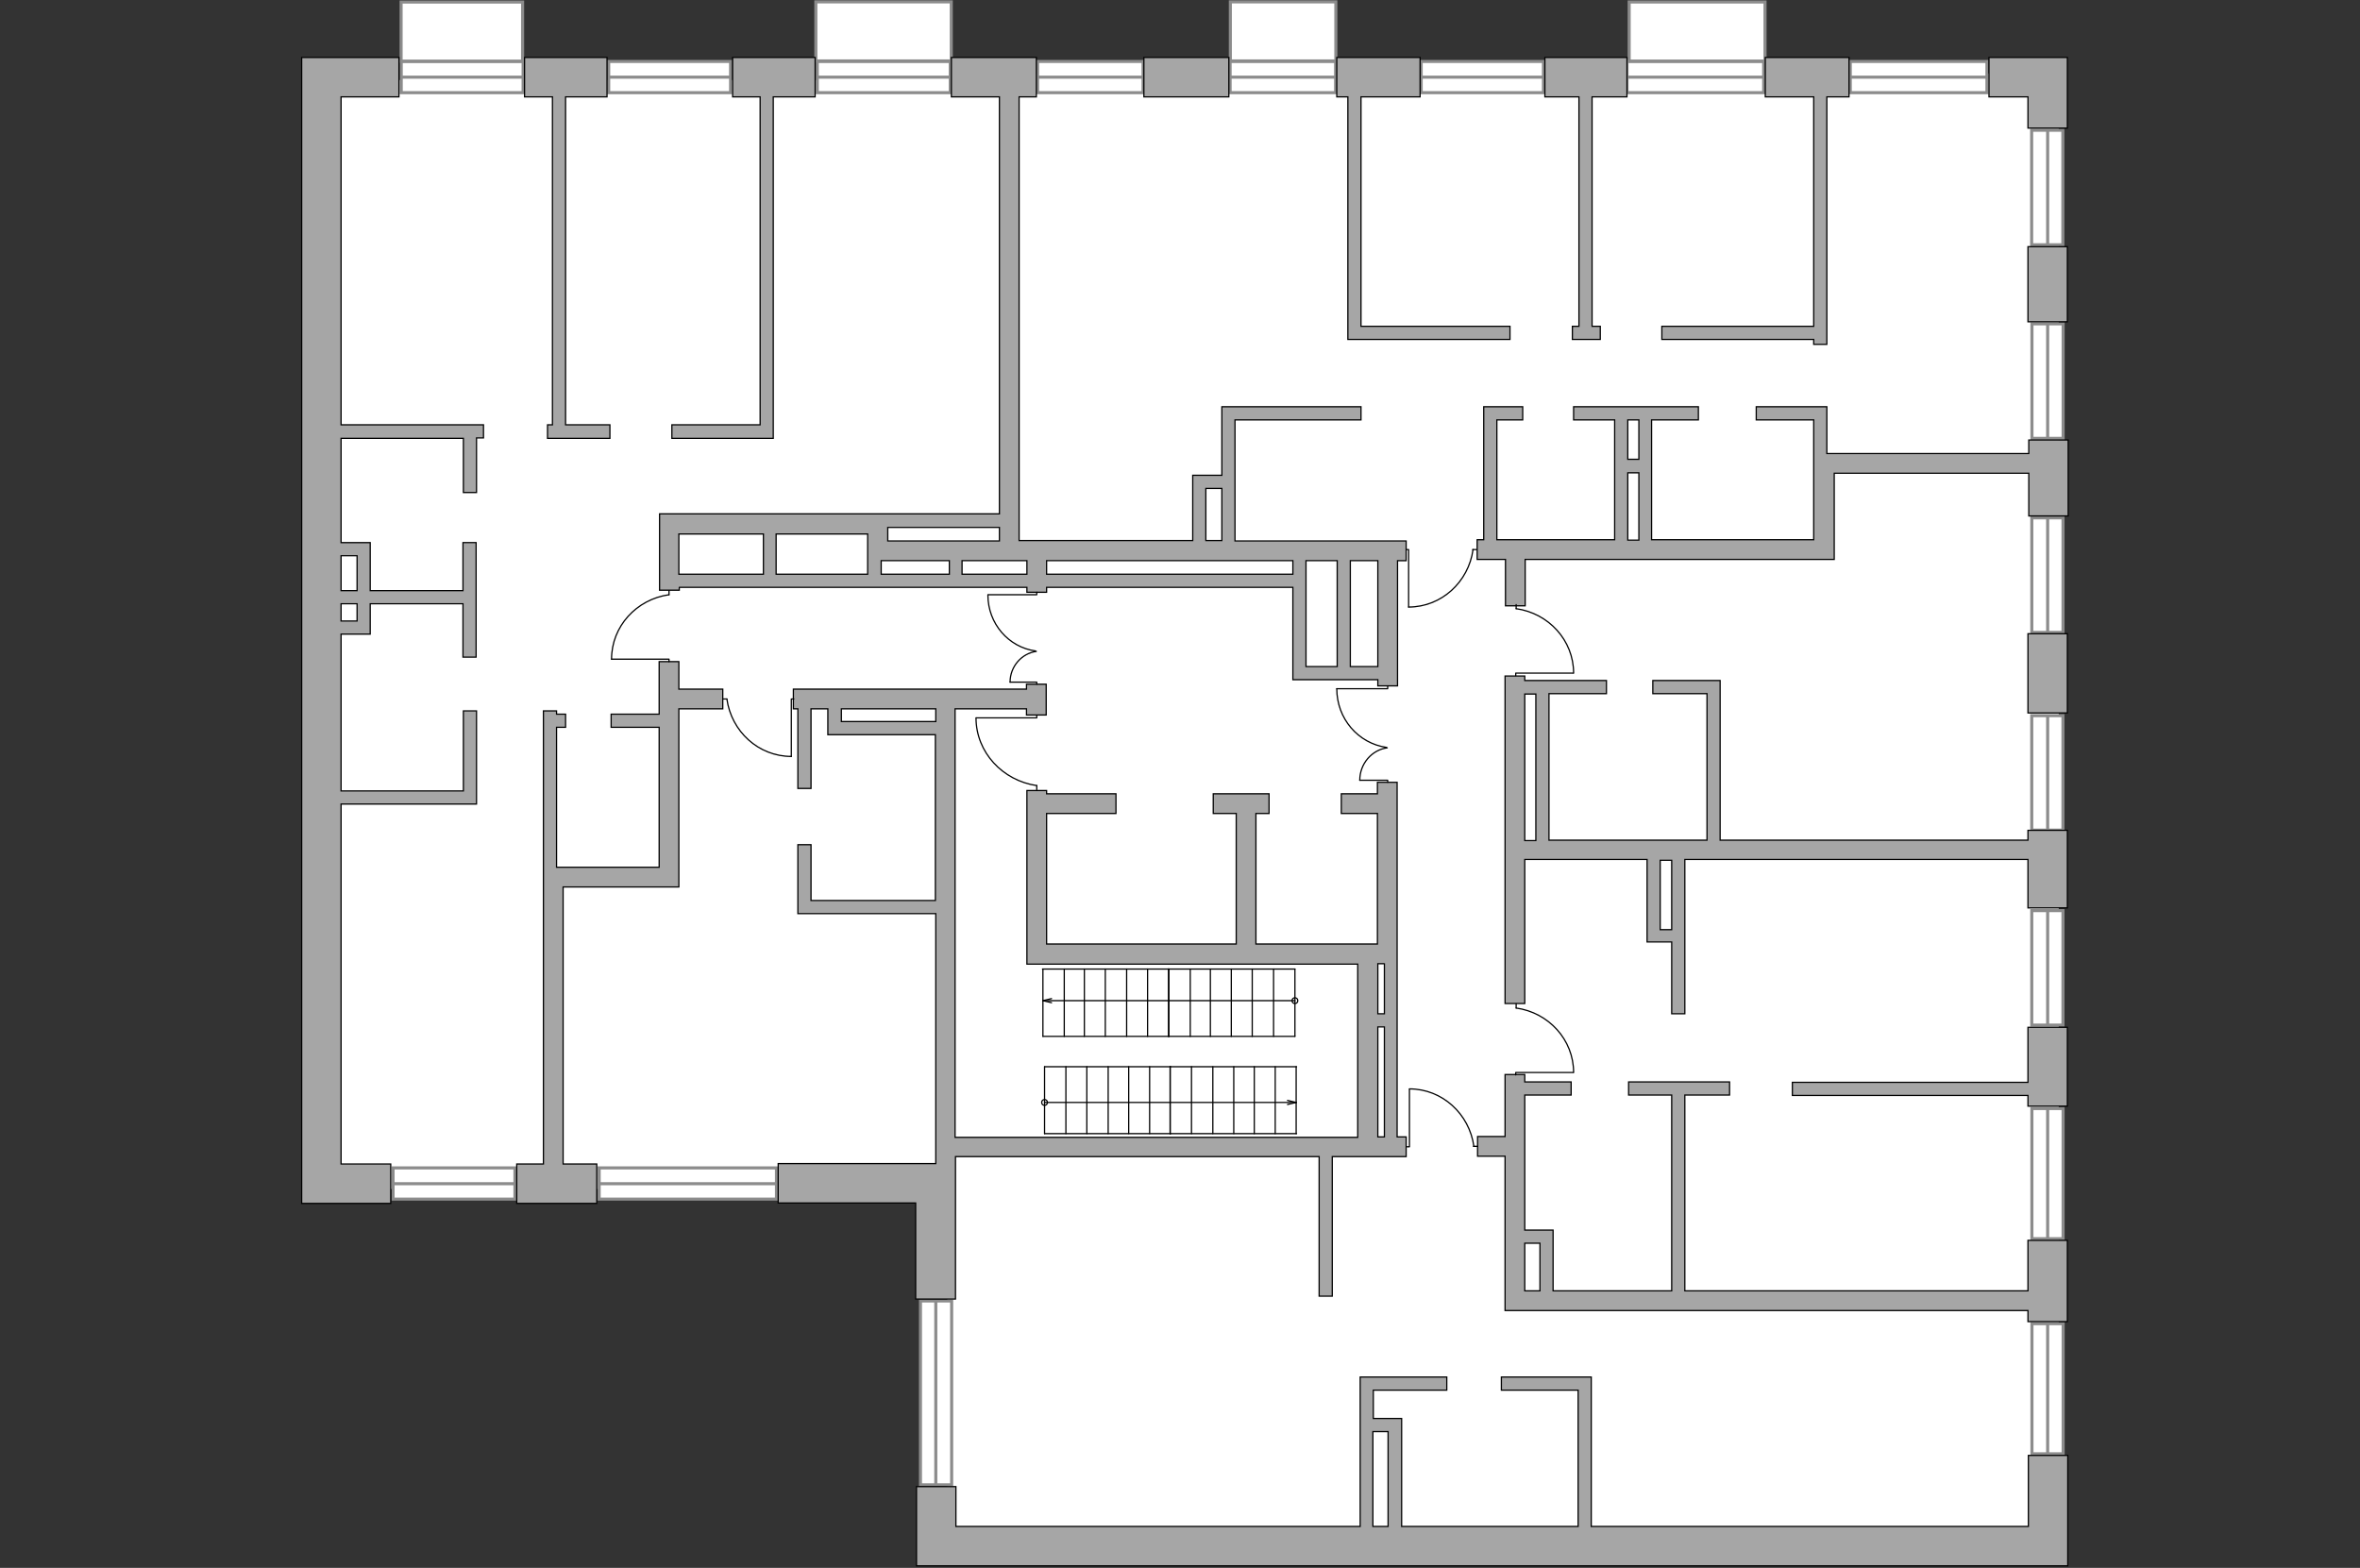
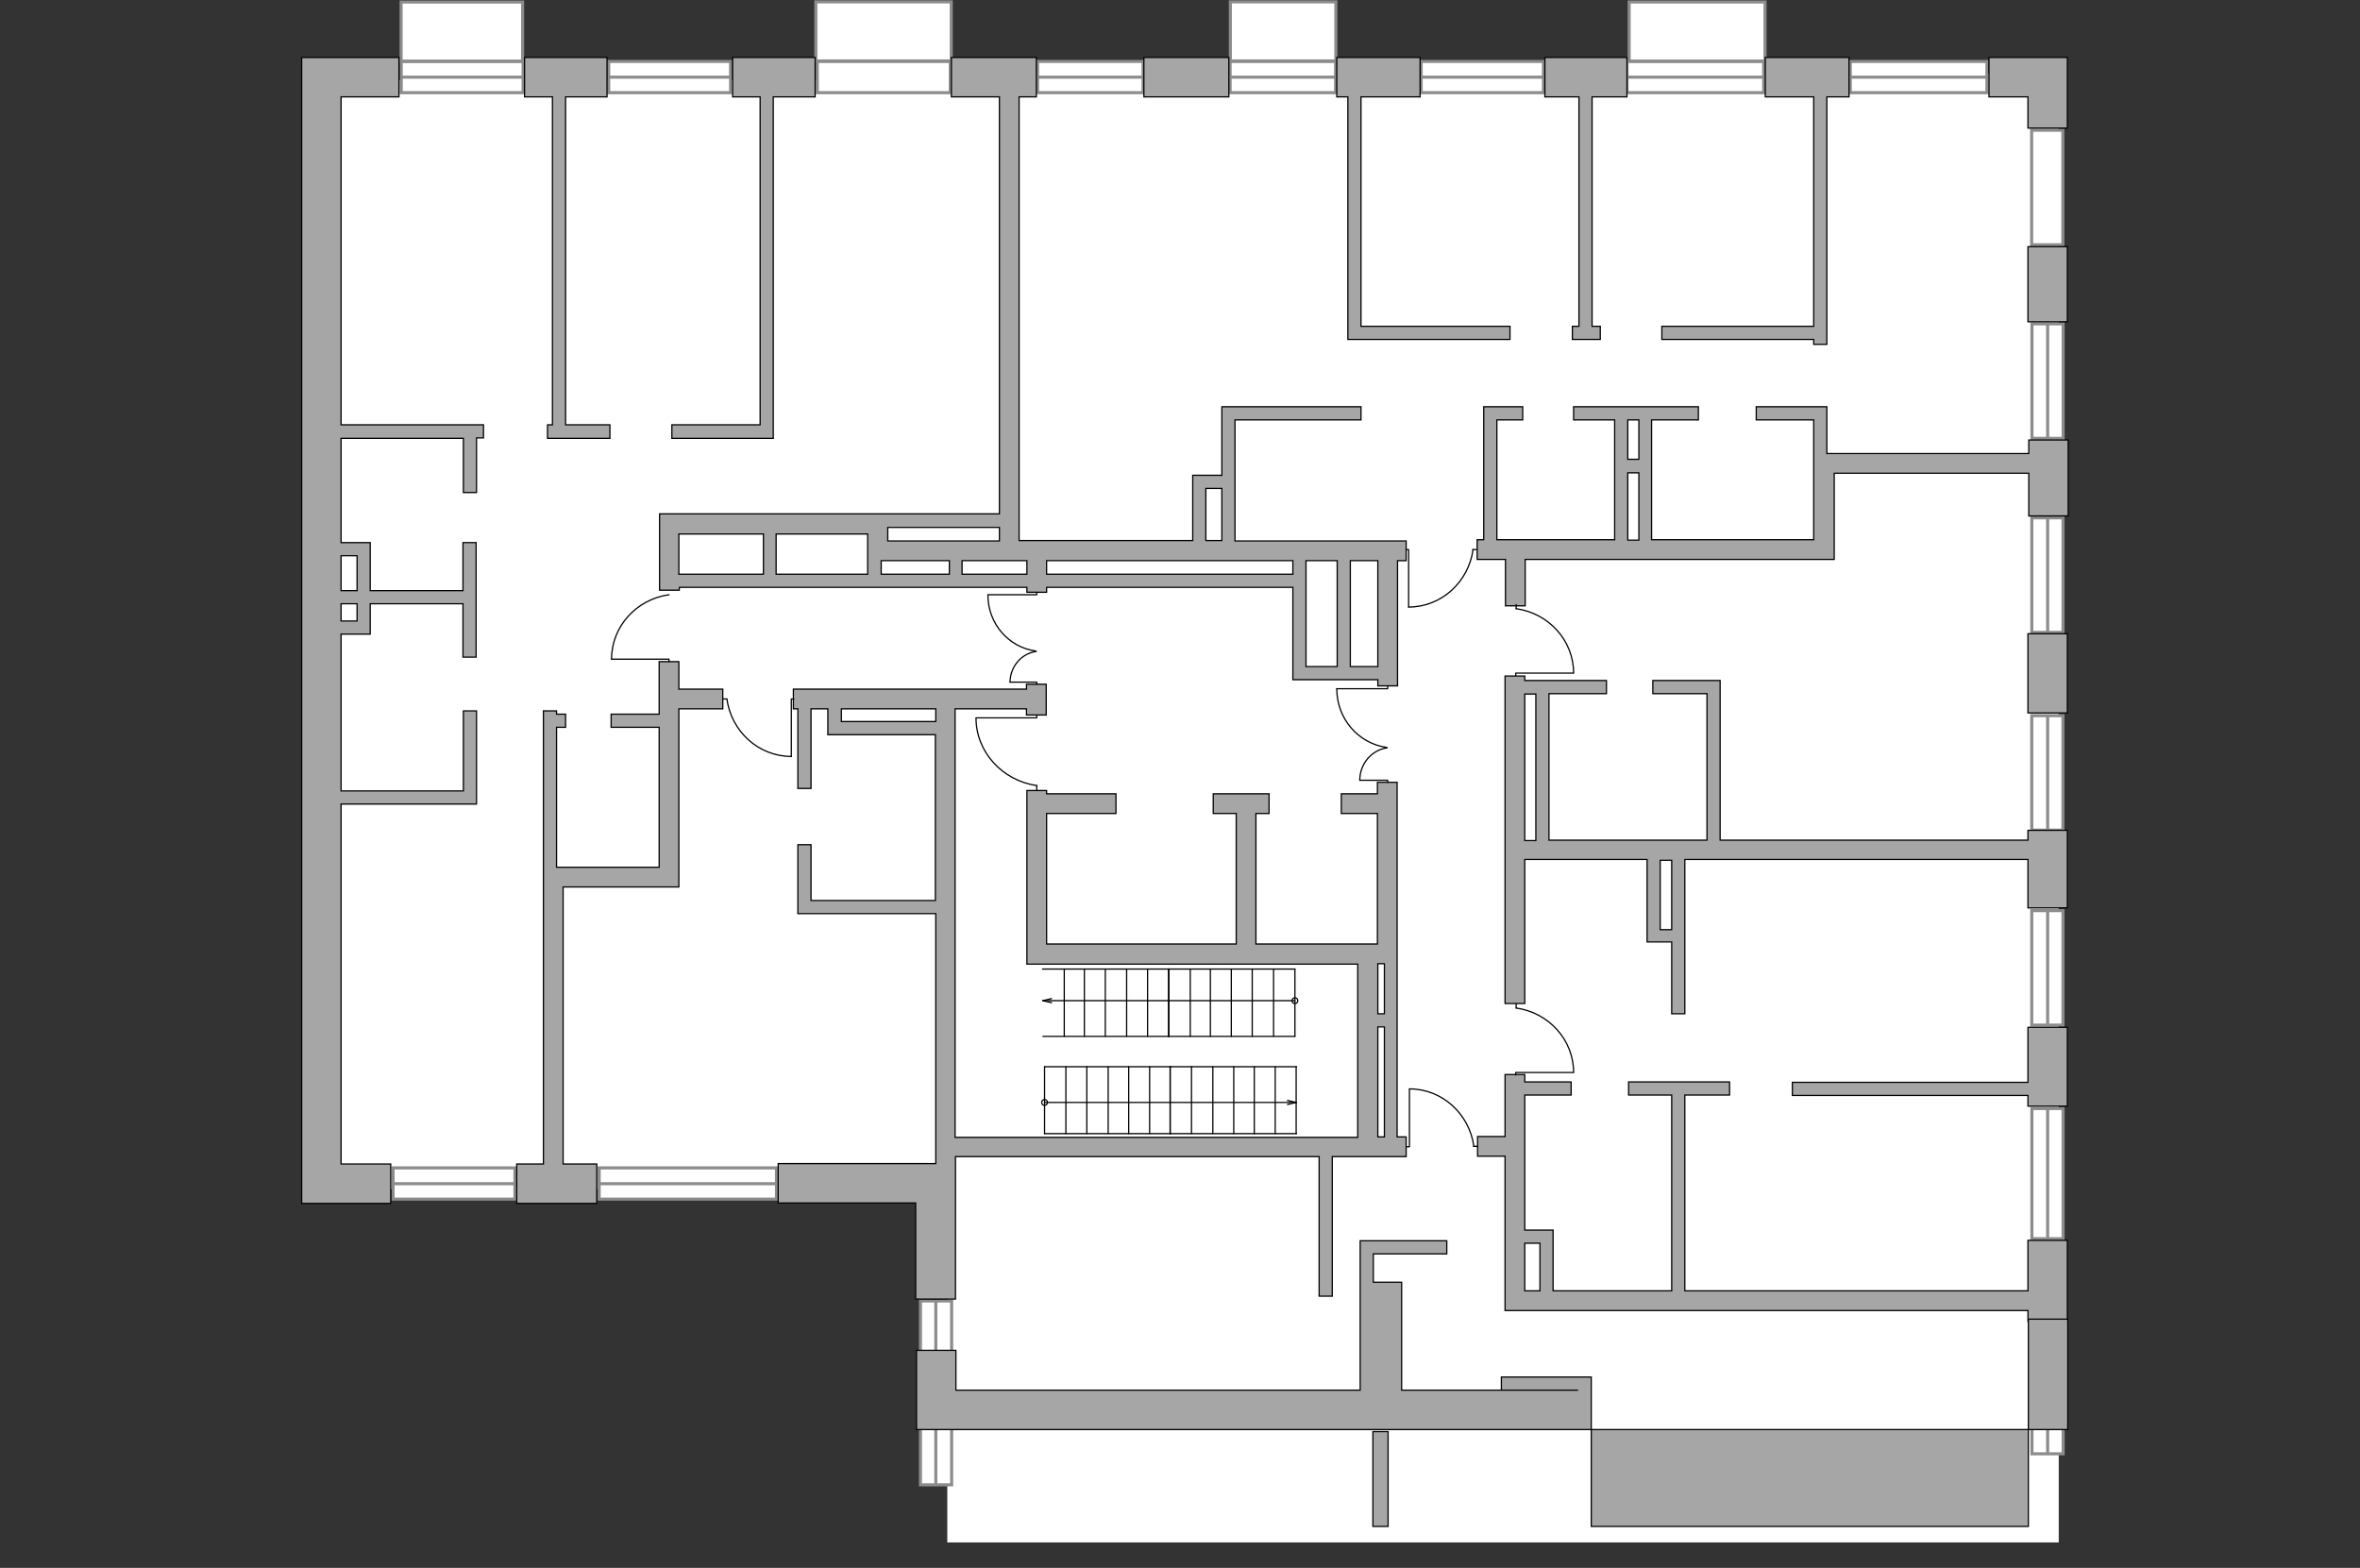
<svg xmlns="http://www.w3.org/2000/svg" version="1.1" x="0px" y="0px" viewBox="0 0 575 382" style="enable-background:new 0 0 575 382;" xml:space="preserve">
  <rect x="0" y="0" width="575" height="382" fill="#333333" stroke="none" />
  <style type="text/css">
	.st0{fill:#FFFFFF;}
	.st1{fill:#FFFFFF;stroke:#8C8C8C;stroke-width:0.75;stroke-linecap:round;stroke-miterlimit:10;}
	.st2{fill:#FFFFFF;stroke:#8C8C8C;stroke-width:0.75;stroke-miterlimit:10;}
	.st3{fill:#A6A6A6;stroke:#000000;stroke-width:0.3;stroke-miterlimit:10;}
	.st4{fill:none;stroke:#000000;stroke-width:0.3;stroke-linecap:round;stroke-linejoin:round;stroke-miterlimit:10;}
</style>
  <g id="bg">
    <polygon class="st0" points="501.6,375.8 501.6,17.9 230.8,17.9 230.8,19.5 78.3,19.5 78.3,289.7 230.8,289.7 230.8,375.8  " />
  </g>
  <g id="windows">
    <g>
      <rect x="484.9" y="41.9" transform="matrix(-1.836970e-16 1 -1 -1.836970e-16 544.499 -453.166)" class="st1" width="27.9" height="7.6" />
-       <line class="st2" x1="498.9" y1="31.7" x2="498.9" y2="59.5" />
    </g>
    <g>
      <rect x="484.9" y="89" transform="matrix(-1.836970e-16 1 -1 -1.836970e-16 591.67 -405.995)" class="st1" width="27.9" height="7.6" />
      <line class="st2" x1="498.9" y1="78.9" x2="498.9" y2="106.7" />
    </g>
    <g>
      <rect x="484.9" y="136.3" transform="matrix(-1.836970e-16 1 -1 -1.836970e-16 638.94 -358.724)" class="st1" width="27.9" height="7.6" />
      <line class="st2" x1="498.9" y1="126.1" x2="498.9" y2="154" />
    </g>
    <g>
      <rect x="484.9" y="184.5" transform="matrix(-1.836970e-16 1 -1 -1.836970e-16 687.123 -310.541)" class="st1" width="27.9" height="7.6" />
      <line class="st2" x1="498.9" y1="174.3" x2="498.9" y2="202.1" />
    </g>
    <g>
      <rect x="484.9" y="232" transform="matrix(-1.836970e-16 1 -1 -1.836970e-16 734.627 -263.038)" class="st1" width="27.9" height="7.6" />
      <line class="st2" x1="498.9" y1="221.8" x2="498.9" y2="249.6" />
    </g>
    <g>
      <rect x="483" y="282.1" transform="matrix(-1.836970e-16 1 -1 -1.836970e-16 784.758 -212.906)" class="st1" width="31.7" height="7.6" />
      <line class="st2" x1="498.9" y1="270.1" x2="498.9" y2="301.6" />
    </g>
    <g>
      <rect x="483" y="334.5" transform="matrix(-1.836970e-16 1 -1 -1.836970e-16 837.171 -160.494)" class="st1" width="31.7" height="7.6" />
      <line class="st2" x1="498.9" y1="322.5" x2="498.9" y2="354" />
    </g>
    <g>
      <rect x="450.9" y="14.9" transform="matrix(-1 -1.224647e-16 1.224647e-16 -1 935.01 37.477)" class="st1" width="33.3" height="7.6" />
      <line class="st2" x1="484.1" y1="18.8" x2="451" y2="18.8" />
    </g>
    <g>
      <rect x="396.4" y="14.9" transform="matrix(-1 -1.224647e-16 1.224647e-16 -1 826.113 37.477)" class="st1" width="33.3" height="7.6" />
      <line class="st2" x1="429.7" y1="18.8" x2="396.6" y2="18.8" />
    </g>
    <g>
      <rect x="346.3" y="14.9" transform="matrix(-1 -1.224647e-16 1.224647e-16 -1 722.356 37.477)" class="st1" width="29.8" height="7.6" />
      <line class="st2" x1="376.1" y1="18.8" x2="346.4" y2="18.8" />
    </g>
    <g>
      <rect x="299.7" y="14.9" transform="matrix(-1 -1.224647e-16 1.224647e-16 -1 625.111 37.477)" class="st1" width="25.7" height="7.6" />
      <line class="st2" x1="325.4" y1="18.8" x2="299.8" y2="18.8" />
    </g>
    <g>
      <rect x="252.8" y="14.9" transform="matrix(-1 -1.224647e-16 1.224647e-16 -1 531.301 37.477)" class="st1" width="25.7" height="7.6" />
      <line class="st2" x1="278.5" y1="18.8" x2="252.9" y2="18.8" />
    </g>
    <g>
      <rect x="199.1" y="14.9" transform="matrix(-1 -1.224647e-16 1.224647e-16 -1 430.624 37.477)" class="st1" width="32.4" height="7.6" />
-       <line class="st2" x1="231.5" y1="18.8" x2="199.3" y2="18.8" />
    </g>
    <g>
      <rect x="148.2" y="14.9" transform="matrix(-1 -1.224647e-16 1.224647e-16 -1 326.202 37.477)" class="st1" width="29.7" height="7.6" />
      <line class="st2" x1="178" y1="18.8" x2="148.4" y2="18.8" />
    </g>
    <g>
      <rect x="97.7" y="14.9" transform="matrix(-1 -1.224647e-16 1.224647e-16 -1 225.157 37.477)" class="st1" width="29.7" height="7.6" />
      <line class="st2" x1="127.4" y1="18.8" x2="97.8" y2="18.8" />
    </g>
    <g>
      <rect x="95.7" y="284.5" transform="matrix(-1 -1.224647e-16 1.224647e-16 -1 221.162 576.649)" class="st1" width="29.7" height="7.6" />
      <line class="st2" x1="125.4" y1="288.4" x2="95.8" y2="288.4" />
    </g>
    <g>
      <rect x="146" y="284.5" transform="matrix(-1 -1.224647e-16 1.224647e-16 -1 335.182 576.65)" class="st1" width="43.2" height="7.6" />
      <line class="st2" x1="189.2" y1="288.4" x2="146.2" y2="288.4" />
    </g>
    <g>
      <rect x="205.7" y="335.5" transform="matrix(6.123234e-17 -1 1 6.123234e-17 -111.234 567.47)" class="st1" width="44.8" height="7.6" />
      <line class="st2" x1="228" y1="361.8" x2="228" y2="317.1" />
    </g>
    <rect x="406.3" y="-8.8" transform="matrix(-1.836970e-16 1 -1 -1.836970e-16 421.24 -405.818)" class="st2" width="14.4" height="33.1" />
    <rect x="305.3" y="-5.2" transform="matrix(-1.836970e-16 1 -1 -1.836970e-16 320.267 -304.844)" class="st2" width="14.4" height="25.7" />
    <rect x="208" y="-8.8" transform="matrix(-1.836970e-16 1 -1 -1.836970e-16 222.973 -207.55)" class="st2" width="14.4" height="33" />
    <rect x="105.3" y="-7.1" transform="matrix(-1.836970e-16 1 -1 -1.836970e-16 120.227 -104.804)" class="st2" width="14.4" height="29.6" />
  </g>
  <g id="plan">
    <g>
      <polygon class="st3" points="503.3,14 494.1,14 484.6,14 484.6,23.6 494.1,23.6 494.1,31.2 503.7,31.2 503.7,14   " />
      <rect x="494.1" y="60.1" class="st3" width="9.6" height="18.3" />
      <path class="st3" d="M494.1,110.5h-47.4h-1.6v-8.2v-3.2h-3.2h-14v3.2h14v8.2v4.2v0.6v16.2h-39.5v-29.2h11.4v-3.2h-17.2h-3.2h-10    v3.2h10v9.6v3.2v16.4h-21.8h-4.8h-2.1v-29.2h6.3v-3.2h-6.3h-3.2v3.2v29.2h-1.6v4.8h6.9v11.3h4.8v-11.3h70.4h3.9h1v-21h47.4v10.4    h9.6v-18.5h-9.6V110.5z M396.6,102.3h2.7v9.6h-2.7V102.3z M396.6,115.2h2.7v16.4h-2.7V115.2z" />
      <rect x="494.1" y="154.4" class="st3" width="9.6" height="19.3" />
      <path class="st3" d="M494.1,204.7h-75v-35.7v-3.2h-3.2h-13.2v3.2h13.2v35.7h-38.5v-35.7h14v-3.2h-19.9v-1.1h-4.8v39.9v4.8v35.1    h4.8v-35.1h29.8v16.9v3.2h3.2h2.8v17.5h3.2v-17.5v-3.2v-16.9h83.6v11.8h9.6v-18.9h-9.6V204.7z M371.5,169.1h2.7v35.7h-2.7V169.1z     M407.3,226.5h-2.8v-16.9h2.8V226.5z" />
      <polygon class="st3" points="494.1,263.7 436.7,263.7 436.7,266.9 494.1,266.9 494.1,269.5 503.7,269.5 503.7,250.3 494.1,250.3       " />
      <path class="st3" d="M494.1,314.5h-83.6v-47.7h10.9v-3.2h-24.6v3.2h10.5v47.7h-28.9v-14.8h-0.3h-2.9h-3.7v-32.9h11.3v-3.2h-11.3    v-1.8h-4.8v15.1H360v4.8h6.7v32.8v4.8h4.8h122.6v2.7h9.6v-19.8h-9.6V314.5z M371.5,302.9h3.7v11.6h-3.7V302.9z" />
-       <path class="st3" d="M494.1,371.9H387.7v-36.4h-0.8h-2.4h-18.7v3.2h18.7v33.2h-43v-23.1v-3.2h-3.2h-3.7v-6.9h17.9v-3.2h-21.1v0.7    v2.5v33.2h-98.5v-9.7h-9.6v9.7v9.6h9.6h261.3h8.5h1.1v-26.9h-9.6V371.9z M334.5,348.8h3.7v23.1h-3.7V348.8z" />
+       <path class="st3" d="M494.1,371.9H387.7v-36.4h-0.8h-2.4h-18.7v3.2h18.7h-43v-23.1v-3.2h-3.2h-3.7v-6.9h17.9v-3.2h-21.1v0.7    v2.5v33.2h-98.5v-9.7h-9.6v9.7v9.6h9.6h261.3h8.5h1.1v-26.9h-9.6V371.9z M334.5,348.8h3.7v23.1h-3.7V348.8z" />
      <path class="st3" d="M223.2,316.5h9.6V302v-8.7v-8.7v-0.9v-1.9h88.6v34h3.2v-34h6.2h4.8h7v-4.8h-2.2v-42.2v-0.4v-2.9v-1.5v-31.8    v-4.8v-2.8h-4.8v2.8h-8.8v4.8h8.8v31.8H306v-31.8h3.2v-4.8h-13.6v4.8h5.6v31.8H255v-31.8h16.9v-4.8H255v-0.8h-4.8v0.8v4.8v36.7    h0.5h4.3h46.2h4.8h24.8v42.2h-98.1V172.7h17.4v1.5h4.8v-1.5v-4.8v-1.2h-4.8v1.2h-56.8v4.8h1.1v19.4h3.2v-19.4h4.1v3.1v3.2h3.2h23    v40.4h-30.3v-13.6h-3.2v13.6v2.3v0.9H228v60.9h-38.4v9.6h33.5V316.5z M337.3,234.7V247h-1.6v-12.2H337.3z M335.7,250.2h1.6v26.8    h-1.6V250.2z M205,175.8v-3.1h23v3.1H205z" />
      <path class="st3" d="M83.1,23.6h14.1V14H83.1h-5.2h-4.4v279.2h2.2h7.4h12.1v-9.6H83.1v-87.7h29.8h3.2v-3.2v-19.5h-3.2v19.5H83.1    v-38.2h7.1v-1.3v-1.9v-4.2h22.6v13h3.2v-13v-3.2v-11.7h-3.2v11.7H90.2v-8.5v-3.2H87h-3.9v-25.4h29.8V120h3.2v-13.3h1.7v-3.2H83.1    V23.6z M87,151.3h-3.9v-4.2H87V151.3z M87,135.4v8.5h-3.9v-8.5H87z" />
      <rect x="278.7" y="14" class="st3" width="20.7" height="9.6" />
      <polygon class="st3" points="165.4,161.2 160.6,161.2 160.6,167.9 160.6,172.7 160.6,174 148.9,174 148.9,177.2 160.6,177.2     160.6,211.3 135.6,211.3 135.6,177.2 137.8,177.2 137.8,174 135.6,174 135.6,173.2 132.4,173.2 132.4,211.3 132.4,212.5     132.4,216.1 132.4,283.6 125.9,283.6 125.9,293.2 145.4,293.2 145.4,283.6 137.2,283.6 137.2,216.1 165.4,216.1 165.4,215.6     165.4,211.3 165.4,172.7 176.1,172.7 176.1,167.9 165.4,167.9   " />
      <path class="st3" d="M165.4,143.1h84.8v1.2h4.8v-1.2h60v19.3v3.2h3.2h7.6h3.2h6.7v1.5h4.8v-30.5h2.1v-4.8h-2.1h-4.8h-34.8V119    v-3.2v-13.5h30.7v-3.2h-30.7h-3.1h-0.1v16.7h-3.9h-3.2v3.2v12.7h-42.3V23.6h4.2V14h-20.7v9.6h11.7v101.6h-27.2h-1.6h-3.2h-46h-4.8    v4.8v13.8h4.8V143.1z M216.3,136.6h15v3.3h-16.6v-3.3H216.3z M255,139.9v-3.3h60v3.3H255z M318.2,162.4v-19.3v-3.2v-3.3h7.6v25.8    H318.2z M335.7,162.4H329v-25.8h6.7V162.4z M293.8,119h3.9v12.7h-3.9V119z M250.2,136.6v3.3h-15.8v-3.3h9h4.8H250.2z M243.5,128.5    v3.3h-27.2v-1.7v-1.6H243.5z M211.4,131.8v3.1v1.7v3.3h-22.3v-9.8h22.3V131.8z M186,130.1v9.8h-20.6v-9.8H186z" />
      <polygon class="st3" points="328.4,79.5 328.4,82.4 328.4,82.7 367.9,82.7 367.9,79.5 331.6,79.5 331.6,23.6 346,23.6 346,14     325.7,14 325.7,23.6 328.4,23.6   " />
      <polygon class="st3" points="384.7,79.5 383.1,79.5 383.1,82.7 384.7,82.7 387.9,82.7 389.9,82.7 389.9,79.5 387.9,79.5     387.9,23.6 396.4,23.6 396.4,14 376.4,14 376.4,23.6 384.7,23.6   " />
      <polygon class="st3" points="441.9,83.9 445.1,83.9 445.1,23.6 450.5,23.6 450.5,14 430.1,14 430.1,23.6 441.9,23.6 441.9,79.5     404.9,79.5 404.9,82.7 441.9,82.7   " />
      <polygon class="st3" points="134.6,103.5 133.4,103.5 133.4,106.8 134.6,106.8 137.8,106.8 148.6,106.8 148.6,103.5 137.8,103.5     137.8,23.6 147.9,23.6 147.9,14 127.8,14 127.8,23.6 134.6,23.6   " />
      <polygon class="st3" points="188.4,106.8 188.4,103.5 188.4,23.6 198.6,23.6 198.6,14 178.5,14 178.5,23.6 185.2,23.6     185.2,103.5 163.7,103.5 163.7,106.8 185.2,106.8   " />
    </g>
    <g id="Group_34_61_">
      <path id="Vector_158_61_" class="st4" d="M343.2,147.9v-14h-0.6" />
      <path id="Vector_159_61_" class="st4" d="M359.8,133.9h-1" />
      <path id="Vector_160_61_" class="st4" d="M358.9,133.9c-1.1,7.9-7.7,14-15.7,14" />
    </g>
    <g id="Group_34_60_">
      <path id="Vector_158_60_" class="st4" d="M237.9,174.9h14.7v-0.6" />
      <path id="Vector_159_60_" class="st4" d="M252.6,192.4v-1" />
      <path id="Vector_160_60_" class="st4" d="M252.6,191.4c-8.3-1.2-14.8-8.1-14.8-16.5" />
    </g>
    <g id="Group_34_59_">
      <path id="Vector_158_59_" class="st4" d="M383.3,164h-14v0.6" />
      <path id="Vector_159_59_" class="st4" d="M369.4,147.3v1" />
      <path id="Vector_160_59_" class="st4" d="M369.4,148.3c7.9,1.1,14,7.7,14,15.7" />
    </g>
    <g id="Group_34_58_">
      <path id="Vector_158_58_" class="st4" d="M383.3,261.3h-14v0.6" />
      <path id="Vector_159_58_" class="st4" d="M369.4,244.6v1" />
      <path id="Vector_160_58_" class="st4" d="M369.4,245.6c7.9,1.1,14,7.7,14,15.7" />
    </g>
    <g id="Group_34_57_">
      <path id="Vector_158_57_" class="st4" d="M343.4,265.4v14h-0.6" />
      <path id="Vector_159_57_" class="st4" d="M360,279.3h-1" />
      <path id="Vector_160_57_" class="st4" d="M359.1,279.3c-1.1-7.9-7.7-14-15.7-14" />
    </g>
    <g id="Group_34_56_">
      <path id="Vector_158_56_" class="st4" d="M192.8,184.3v-14h0.6" />
      <path id="Vector_159_56_" class="st4" d="M176.1,170.3h1" />
      <path id="Vector_160_56_" class="st4" d="M177.1,170.3c1.1,7.9,7.7,14,15.7,14" />
    </g>
    <g id="Group_34_55_">
      <path id="Vector_158_55_" class="st4" d="M149,160.6h14v0.6" />
-       <path id="Vector_159_55_" class="st4" d="M163,143.9v1" />
      <path id="Vector_160_55_" class="st4" d="M163,144.9c-7.9,1.1-14,7.7-14,15.7" />
    </g>
    <g>
      <g>
        <polyline class="st4" points="331.3,190.1 338.1,190.1 338.1,190.6    " />
        <path class="st4" d="M338.1,182.2" />
        <path class="st4" d="M338,182.2c-3.8,0.5-6.7,3.9-6.7,7.9" />
      </g>
      <g>
        <polyline class="st4" points="325.7,167.8 338.1,167.8 338.1,167.2    " />
        <path class="st4" d="M338.1,182.2" />
        <path class="st4" d="M337.8,182.1c-6.9-1-12.1-7-12.1-14.3" />
      </g>
    </g>
    <g>
      <g>
        <polyline class="st4" points="246.1,166.2 252.6,166.2 252.6,166.7    " />
        <path class="st4" d="M252.6,158.7" />
        <path class="st4" d="M252.5,158.7c-3.6,0.5-6.4,3.7-6.4,7.5" />
      </g>
      <g>
        <polyline class="st4" points="240.7,144.9 252.6,144.9 252.6,144.3    " />
        <path class="st4" d="M252.6,158.7" />
        <path class="st4" d="M252.3,158.6c-6.6-0.9-11.6-6.7-11.6-13.6" />
      </g>
    </g>
    <g>
      <g>
        <line class="st4" x1="259.3" y1="252.5" x2="259.3" y2="236.1" />
-         <line class="st4" x1="254.1" y1="236.1" x2="254.1" y2="252.5" />
        <line class="st4" x1="264.2" y1="236.1" x2="264.2" y2="252.5" />
        <line class="st4" x1="284.8" y1="236.1" x2="284.8" y2="252.5" />
        <line class="st4" x1="254.1" y1="252.5" x2="284.8" y2="252.5" />
        <line class="st4" x1="279.6" y1="236.1" x2="279.6" y2="252.5" />
        <line class="st4" x1="256.2" y1="243.3" x2="254.1" y2="243.8" />
        <line class="st4" x1="254.1" y1="243.8" x2="256.2" y2="244.3" />
        <line class="st4" x1="254.1" y1="243.8" x2="315.5" y2="243.8" />
        <line class="st4" x1="274.5" y1="236.1" x2="274.5" y2="252.5" />
        <line class="st4" x1="269.3" y1="236.1" x2="269.3" y2="252.5" />
        <line class="st4" x1="254" y1="236.1" x2="284.8" y2="236.1" />
        <line class="st4" x1="290" y1="252.5" x2="290" y2="236.1" />
        <line class="st4" x1="284.7" y1="236.1" x2="284.7" y2="252.5" />
        <line class="st4" x1="294.9" y1="236.1" x2="294.9" y2="252.5" />
        <line class="st4" x1="315.5" y1="236.1" x2="315.5" y2="252.5" />
        <line class="st4" x1="284.7" y1="252.5" x2="315.5" y2="252.5" />
        <line class="st4" x1="310.3" y1="236.1" x2="310.3" y2="252.5" />
        <line class="st4" x1="305.1" y1="236.1" x2="305.1" y2="252.5" />
        <line class="st4" x1="300" y1="236.1" x2="300" y2="252.5" />
        <line class="st4" x1="284.6" y1="236.1" x2="315.5" y2="236.1" />
        <circle class="st4" cx="315.5" cy="243.8" r="0.7" />
      </g>
      <g>
        <line class="st4" x1="310.7" y1="259.9" x2="310.7" y2="276.2" />
        <line class="st4" x1="315.8" y1="276.2" x2="315.8" y2="259.9" />
        <line class="st4" x1="305.6" y1="276.2" x2="305.6" y2="259.9" />
        <line class="st4" x1="285.1" y1="276.2" x2="285.1" y2="259.9" />
        <line class="st4" x1="315.9" y1="259.9" x2="285.1" y2="259.9" />
        <line class="st4" x1="290.3" y1="276.2" x2="290.3" y2="259.9" />
        <line class="st4" x1="315.8" y1="268.6" x2="254.5" y2="268.6" />
        <line class="st4" x1="295.5" y1="276.2" x2="295.5" y2="259.9" />
        <line class="st4" x1="300.6" y1="276.2" x2="300.6" y2="259.9" />
        <line class="st4" x1="315.9" y1="276.2" x2="285.1" y2="276.2" />
        <line class="st4" x1="280.1" y1="259.9" x2="280.1" y2="276.2" />
        <line class="st4" x1="285.1" y1="276.2" x2="285.1" y2="259.9" />
        <line class="st4" x1="275" y1="276.2" x2="275" y2="259.9" />
        <line class="st4" x1="254.5" y1="276.2" x2="254.5" y2="259.9" />
        <line class="st4" x1="285.2" y1="259.9" x2="254.5" y2="259.9" />
        <line class="st4" x1="259.7" y1="276.2" x2="259.7" y2="259.9" />
        <line class="st4" x1="264.8" y1="276.2" x2="264.8" y2="259.9" />
        <line class="st4" x1="270" y1="276.2" x2="270" y2="259.9" />
        <line class="st4" x1="285.2" y1="276.2" x2="254.5" y2="276.2" />
        <circle class="st4" cx="254.5" cy="268.6" r="0.7" />
        <line class="st4" x1="313.7" y1="269.1" x2="315.8" y2="268.6" />
        <line class="st4" x1="315.8" y1="268.6" x2="313.7" y2="268.1" />
      </g>
    </g>
  </g>
</svg>